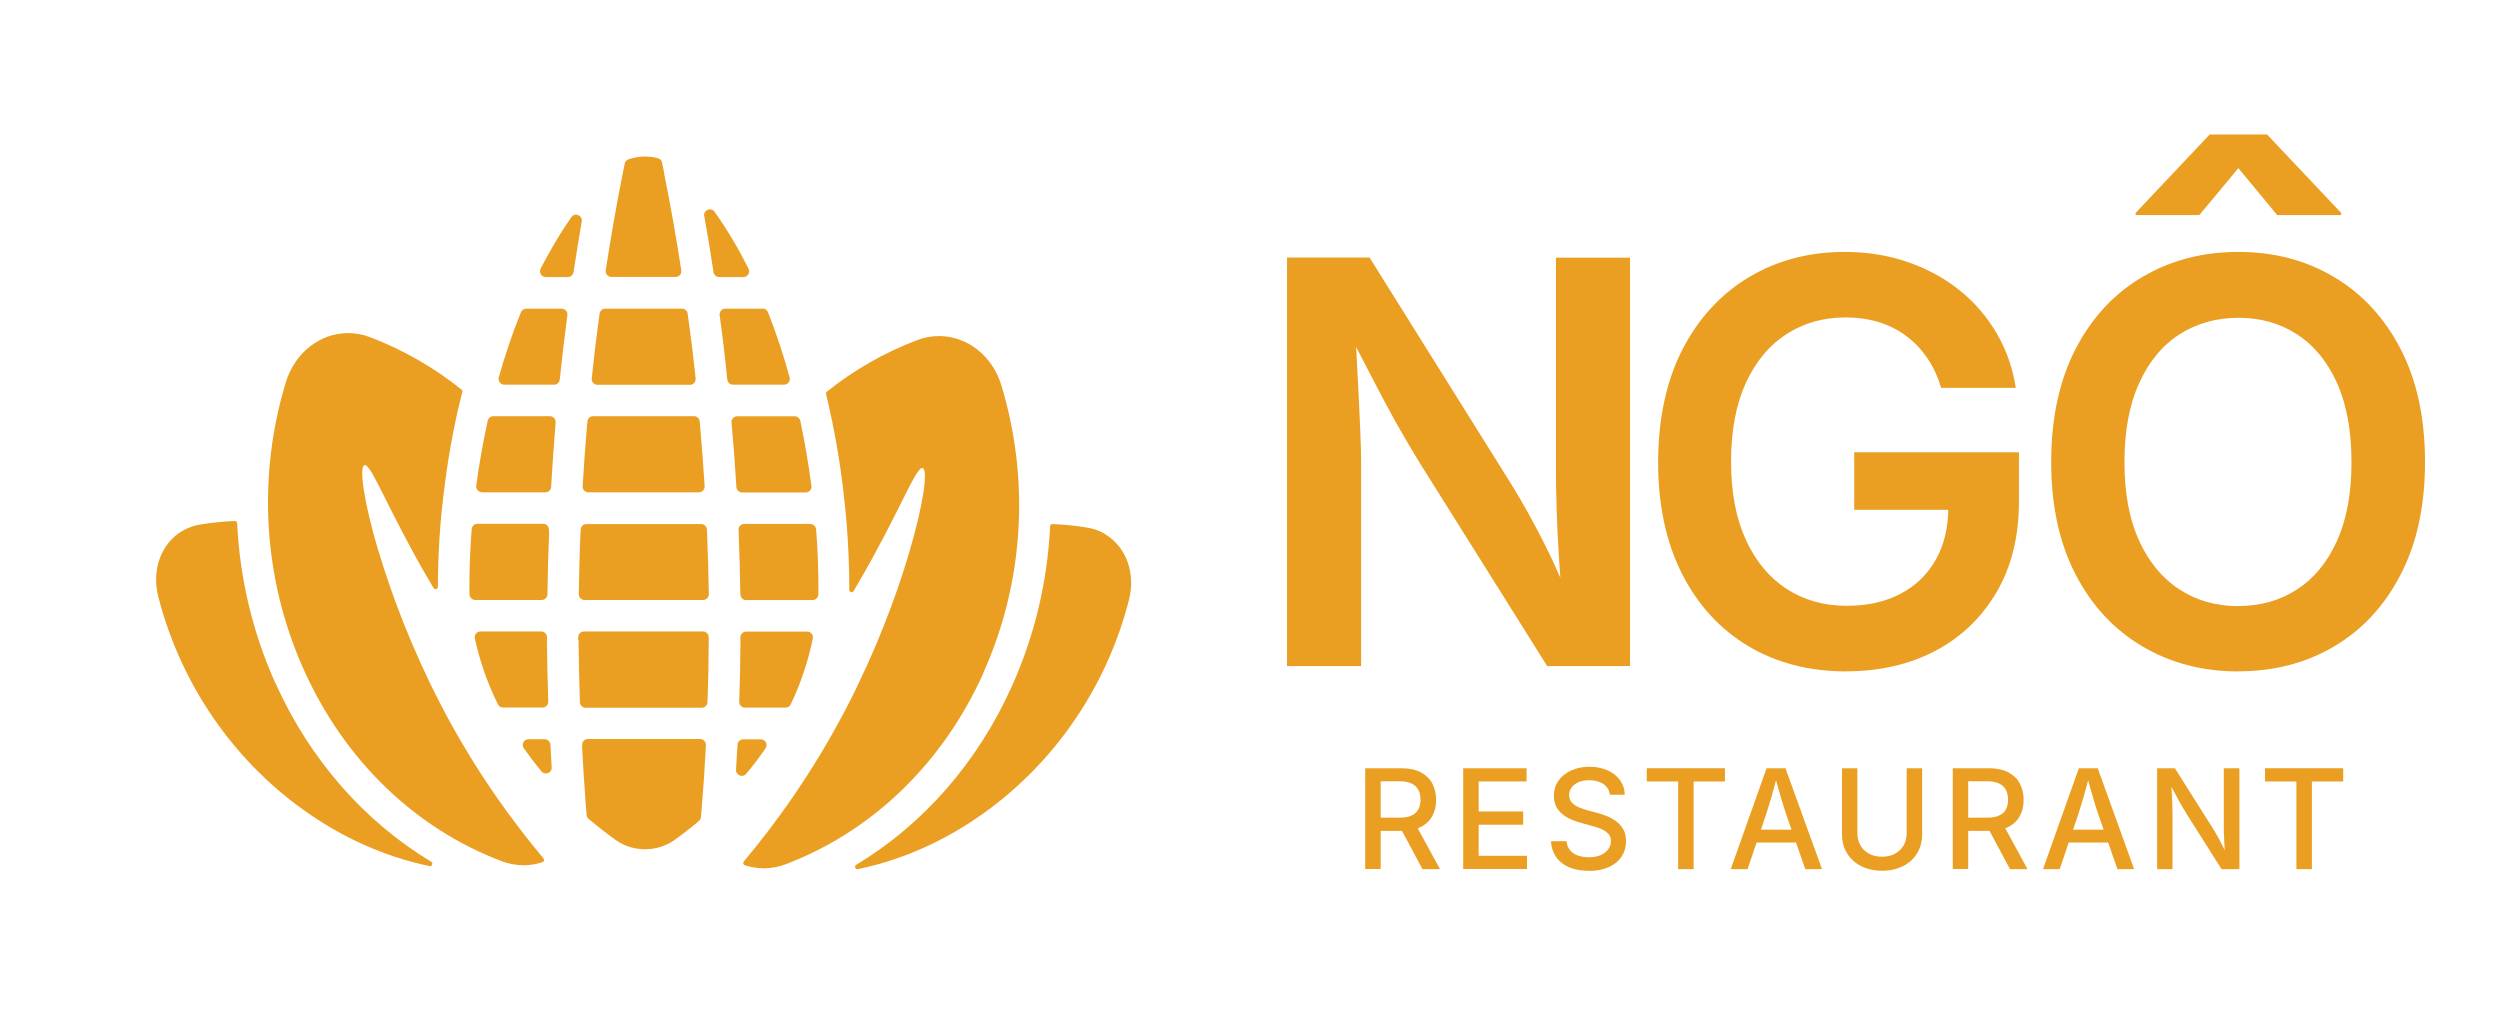
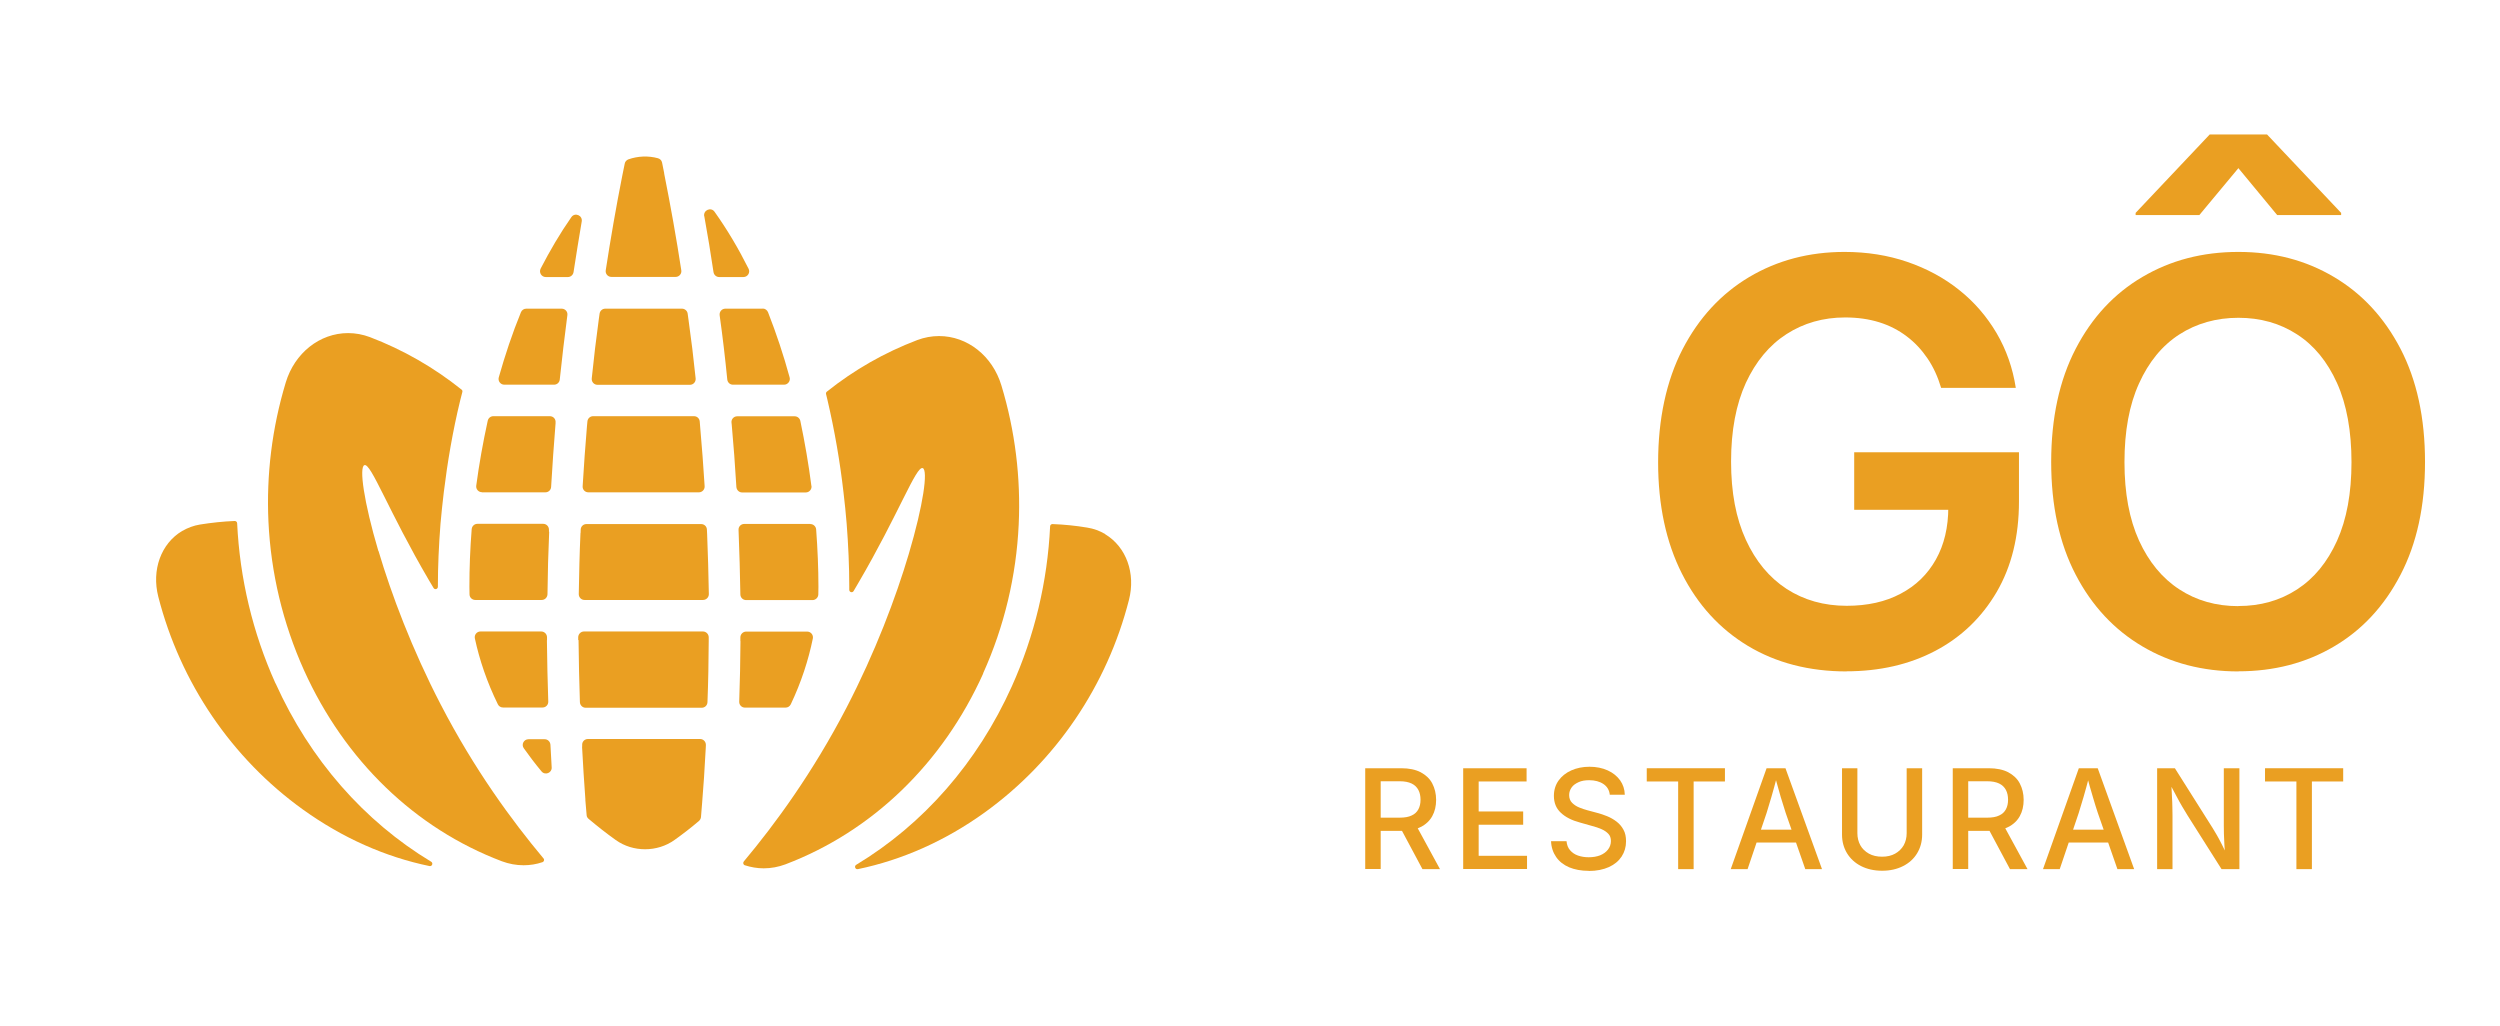
<svg xmlns="http://www.w3.org/2000/svg" width="156" height="64" viewBox="0 0 156 64" fill="none">
  <path d="M68.964 33.328C68.623 33.122 68.247 32.986 67.842 32.922C67.125 32.801 66.401 32.73 65.676 32.702C65.598 32.702 65.527 32.759 65.527 32.844C65.364 36.277 64.561 39.668 63.134 42.838C60.99 47.596 57.61 51.442 53.427 53.964C53.285 54.049 53.37 54.27 53.534 54.234C56.282 53.665 58.973 52.475 61.43 50.709C65.868 47.517 69.078 42.802 70.448 37.431C70.874 35.772 70.278 34.126 68.964 33.336V33.328Z" fill="#EA9F22" />
  <path d="M61.345 42.019C62.673 39.077 63.418 35.921 63.567 32.73C63.702 29.824 63.347 26.889 62.488 24.054C61.934 22.209 60.365 20.97 58.597 20.97C58.135 20.97 57.681 21.055 57.24 21.219C55.195 21.996 53.3 23.078 51.595 24.439C51.553 24.475 51.531 24.532 51.545 24.588C51.574 24.71 51.602 24.824 51.631 24.945C52.085 26.889 52.419 28.834 52.632 30.707C52.71 31.37 52.781 32.032 52.831 32.673C52.937 34.034 52.994 35.351 52.994 36.577C52.994 36.655 52.994 36.726 52.994 36.804C52.994 36.954 53.186 37.011 53.264 36.883C53.363 36.719 53.456 36.562 53.548 36.398C56.083 32.068 57.169 29.047 57.581 29.211C57.915 29.34 57.624 31.484 56.708 34.568C55.906 37.275 54.613 40.708 52.824 44.155C50.715 48.215 48.379 51.407 46.412 53.757C46.348 53.836 46.376 53.957 46.475 53.992C46.852 54.113 47.249 54.184 47.654 54.184C48.116 54.184 48.57 54.099 49.011 53.935C54.428 51.877 58.817 47.646 61.352 42.026L61.345 42.019Z" fill="#EA9F22" />
  <path d="M17.191 42.645C15.764 39.476 14.962 36.085 14.798 32.652C14.798 32.573 14.727 32.509 14.649 32.509C13.925 32.538 13.201 32.616 12.483 32.73C12.086 32.794 11.709 32.937 11.361 33.136C10.048 33.92 9.451 35.565 9.877 37.232C11.255 42.603 14.457 47.318 18.895 50.509C21.36 52.283 24.044 53.472 26.799 54.042C26.962 54.078 27.047 53.857 26.905 53.771C22.723 51.25 19.343 47.403 17.198 42.645H17.191Z" fill="#EA9F22" />
  <path d="M23.61 34.383C22.695 31.291 22.403 29.154 22.737 29.026C23.149 28.869 24.235 31.89 26.77 36.213C26.863 36.37 26.955 36.534 27.055 36.691C27.133 36.819 27.324 36.762 27.324 36.612V36.577C27.324 35.351 27.381 34.041 27.488 32.673C27.544 32.025 27.616 31.37 27.694 30.707C27.921 28.848 28.247 26.918 28.716 24.987C28.759 24.809 28.801 24.631 28.851 24.46C28.865 24.403 28.851 24.346 28.801 24.311C27.076 22.929 25.151 21.825 23.078 21.034C22.638 20.87 22.183 20.785 21.722 20.785C19.947 20.785 18.384 22.031 17.83 23.869C16.971 26.711 16.616 29.646 16.751 32.545C16.9 35.736 17.646 38.884 18.974 41.833C21.516 47.46 25.897 51.691 31.315 53.743C31.755 53.907 32.21 53.992 32.671 53.992C33.076 53.992 33.474 53.928 33.85 53.8C33.95 53.764 33.985 53.643 33.914 53.565C31.947 51.214 29.604 48.023 27.502 43.963C25.712 40.516 24.42 37.082 23.618 34.376L23.61 34.383Z" fill="#EA9F22" />
  <path d="M33.985 46.128H32.977C32.685 46.128 32.515 46.456 32.685 46.691C33.026 47.175 33.396 47.66 33.793 48.137C34.013 48.401 34.447 48.23 34.425 47.888C34.404 47.503 34.383 47.111 34.361 46.712C34.361 46.627 34.354 46.549 34.347 46.47C34.333 46.278 34.177 46.128 33.992 46.128H33.985Z" fill="#EA9F22" />
  <path d="M36.321 46.599C36.378 47.717 36.449 48.8 36.527 49.868C36.527 49.875 36.527 49.882 36.527 49.897V49.911C36.527 49.911 36.527 49.932 36.527 49.939C36.556 50.245 36.577 50.552 36.605 50.851C36.605 50.951 36.655 51.036 36.733 51.1C37.266 51.549 37.834 51.998 38.423 52.418C39.495 53.187 41.015 53.187 42.094 52.411C42.634 52.026 43.138 51.635 43.614 51.228C43.685 51.164 43.734 51.079 43.742 50.979C43.763 50.687 43.791 50.395 43.813 50.096C43.898 49.092 43.969 48.009 44.04 46.663C44.04 46.606 44.04 46.549 44.047 46.492C44.054 46.285 43.891 46.114 43.692 46.114H36.683C36.477 46.114 36.314 46.285 36.328 46.492C36.328 46.52 36.328 46.556 36.328 46.584L36.321 46.599Z" fill="#EA9F22" />
-   <path d="M46 46.777C45.978 47.218 45.95 47.631 45.929 48.03C45.907 48.379 46.341 48.55 46.561 48.287C47.001 47.767 47.399 47.233 47.768 46.698C47.931 46.456 47.768 46.136 47.47 46.136H46.376C46.184 46.136 46.028 46.285 46.021 46.477C46.021 46.577 46.007 46.684 46.007 46.784L46 46.777Z" fill="#EA9F22" />
  <path d="M34.134 39.953V39.768C34.134 39.568 33.971 39.404 33.772 39.404H29.98C29.753 39.404 29.582 39.618 29.632 39.839C29.923 41.192 30.392 42.574 31.067 43.949C31.123 44.07 31.251 44.148 31.386 44.148H33.857C34.063 44.148 34.219 43.977 34.212 43.778C34.17 42.538 34.141 41.256 34.127 39.946L34.134 39.953Z" fill="#EA9F22" />
  <path d="M34.063 17.288H35.434C35.611 17.288 35.76 17.159 35.789 16.981C35.952 15.92 36.122 14.866 36.3 13.819C36.364 13.441 35.874 13.235 35.654 13.548C34.951 14.552 34.319 15.635 33.736 16.76C33.616 17.003 33.786 17.288 34.056 17.288H34.063Z" fill="#EA9F22" />
  <path d="M41.448 10.82C41.405 10.592 41.363 10.364 41.313 10.143C41.285 10.008 41.185 9.908 41.05 9.872C40.447 9.709 39.801 9.737 39.211 9.944C39.098 9.986 39.005 10.086 38.984 10.207C38.927 10.464 38.877 10.72 38.828 10.976C38.444 12.914 38.103 14.887 37.798 16.867C37.763 17.088 37.933 17.28 38.153 17.28H42.158C42.378 17.28 42.549 17.081 42.513 16.867C42.208 14.873 41.846 12.843 41.441 10.813L41.448 10.82Z" fill="#EA9F22" />
  <path d="M43.948 13.491C44.161 14.666 44.352 15.827 44.523 16.981C44.551 17.159 44.7 17.288 44.878 17.288H46.39C46.66 17.288 46.831 17.003 46.71 16.767C46.078 15.507 45.375 14.317 44.587 13.213C44.367 12.9 43.877 13.113 43.941 13.491H43.948Z" fill="#EA9F22" />
  <path d="M31.471 24.005H34.574C34.759 24.005 34.915 23.862 34.929 23.684C35.071 22.316 35.235 20.97 35.405 19.659C35.434 19.446 35.263 19.261 35.05 19.261H32.842C32.693 19.261 32.565 19.346 32.508 19.481C31.968 20.799 31.514 22.167 31.123 23.549C31.059 23.776 31.23 24.005 31.471 24.005Z" fill="#EA9F22" />
  <path d="M42.968 19.994C42.946 19.852 42.932 19.709 42.911 19.574C42.889 19.396 42.733 19.261 42.556 19.261H37.77C37.592 19.261 37.443 19.389 37.415 19.567C37.401 19.688 37.379 19.802 37.365 19.923C37.202 21.12 37.053 22.352 36.925 23.613C36.904 23.826 37.067 24.012 37.28 24.012H43.053C43.266 24.012 43.429 23.826 43.408 23.613C43.28 22.359 43.131 21.155 42.968 19.994Z" fill="#EA9F22" />
  <path d="M47.597 19.261H45.261C45.041 19.261 44.878 19.453 44.906 19.674C44.906 19.688 44.906 19.709 44.913 19.724C45.091 20.991 45.247 22.316 45.382 23.684C45.403 23.869 45.552 24.005 45.737 24.005H48.925C49.16 24.005 49.337 23.776 49.273 23.549C48.897 22.167 48.442 20.806 47.924 19.481C47.867 19.346 47.739 19.253 47.59 19.253L47.597 19.261Z" fill="#EA9F22" />
  <path d="M30.079 30.721H34.035C34.226 30.721 34.383 30.572 34.39 30.38C34.468 29.055 34.56 27.73 34.667 26.419C34.667 26.398 34.667 26.384 34.667 26.362C34.688 26.148 34.525 25.97 34.312 25.97H30.782C30.612 25.97 30.47 26.091 30.434 26.255C30.136 27.616 29.895 28.976 29.717 30.308C29.689 30.522 29.859 30.714 30.072 30.714L30.079 30.721Z" fill="#EA9F22" />
  <path d="M43.614 30.721C43.82 30.721 43.983 30.543 43.969 30.337C43.891 29.083 43.798 27.851 43.692 26.661C43.685 26.54 43.671 26.419 43.663 26.298C43.649 26.113 43.493 25.97 43.309 25.97H37.01C36.825 25.97 36.669 26.113 36.655 26.298C36.648 26.398 36.634 26.49 36.627 26.59C36.52 27.829 36.435 29.083 36.357 30.344C36.343 30.55 36.506 30.721 36.712 30.721H43.607H43.614Z" fill="#EA9F22" />
  <path d="M50.63 30.315C50.459 28.976 50.225 27.623 49.941 26.262C49.905 26.099 49.756 25.977 49.593 25.977H46C45.787 25.977 45.623 26.163 45.645 26.369C45.645 26.412 45.652 26.448 45.659 26.49C45.773 27.758 45.872 29.062 45.95 30.387C45.964 30.579 46.12 30.729 46.305 30.729H50.282C50.495 30.729 50.665 30.536 50.637 30.323L50.63 30.315Z" fill="#EA9F22" />
  <path d="M34.255 33.179C34.255 33.143 34.255 33.108 34.255 33.065C34.262 32.858 34.099 32.687 33.9 32.687H29.788C29.604 32.687 29.448 32.83 29.433 33.022C29.334 34.269 29.291 35.465 29.291 36.612C29.291 36.776 29.291 36.933 29.298 37.089C29.298 37.282 29.462 37.438 29.66 37.438H33.8C33.999 37.438 34.155 37.282 34.163 37.082C34.177 35.757 34.212 34.454 34.269 33.179H34.255Z" fill="#EA9F22" />
  <path d="M36.222 33.264C36.165 34.511 36.137 35.793 36.115 37.075C36.115 37.275 36.272 37.438 36.477 37.438H43.869C44.068 37.438 44.232 37.275 44.232 37.075C44.21 35.807 44.175 34.554 44.125 33.336C44.125 33.236 44.118 33.136 44.111 33.044C44.104 32.851 43.948 32.702 43.756 32.702H36.591C36.399 32.702 36.243 32.851 36.236 33.044C36.236 33.115 36.236 33.193 36.229 33.264H36.222Z" fill="#EA9F22" />
  <path d="M36.101 39.939C36.115 41.256 36.144 42.553 36.186 43.813C36.193 44.006 36.35 44.163 36.541 44.163H43.791C43.983 44.163 44.139 44.013 44.146 43.813C44.196 42.546 44.217 41.278 44.224 40.003V39.768C44.224 39.568 44.061 39.404 43.862 39.404H36.442C36.243 39.404 36.08 39.568 36.08 39.768V39.939H36.101Z" fill="#EA9F22" />
  <path d="M46.206 40.003C46.199 41.263 46.17 42.531 46.127 43.785C46.12 43.992 46.284 44.155 46.483 44.155H49.018C49.16 44.155 49.28 44.077 49.344 43.949C49.998 42.574 50.445 41.192 50.722 39.839C50.764 39.618 50.594 39.411 50.367 39.411H46.561C46.362 39.411 46.199 39.575 46.199 39.775V40.01L46.206 40.003Z" fill="#EA9F22" />
  <path d="M50.559 32.694H46.44C46.234 32.694 46.071 32.865 46.085 33.072C46.085 33.136 46.085 33.193 46.092 33.257C46.142 34.504 46.177 35.786 46.199 37.089C46.199 37.289 46.362 37.446 46.561 37.446H50.7C50.892 37.446 51.056 37.289 51.063 37.096C51.063 36.933 51.07 36.776 51.07 36.619C51.07 35.472 51.02 34.276 50.928 33.036C50.914 32.851 50.757 32.702 50.573 32.702L50.559 32.694Z" fill="#EA9F22" />
-   <path d="M80.311 41.556V16.07H85.46L94.243 30.116C94.606 30.7 94.996 31.355 95.401 32.089C95.806 32.823 96.239 33.649 96.679 34.554C97.119 35.458 97.559 36.47 97.993 37.574H97.481C97.403 36.619 97.332 35.629 97.268 34.625C97.204 33.62 97.162 32.659 97.133 31.754C97.105 30.85 97.091 30.08 97.091 29.454V16.077H101.714V41.563H96.544L88.612 28.919C88.115 28.107 87.64 27.309 87.199 26.526C86.759 25.735 86.276 24.852 85.765 23.855C85.254 22.865 84.636 21.668 83.904 20.265H84.551C84.622 21.511 84.678 22.687 84.735 23.798C84.792 24.909 84.842 25.906 84.877 26.782C84.92 27.659 84.934 28.371 84.934 28.905V41.563H80.297L80.311 41.556Z" fill="#EA9F22" />
  <path d="M115.234 41.897C112.89 41.897 110.838 41.363 109.077 40.309C107.316 39.248 105.939 37.745 104.952 35.793C103.965 33.841 103.467 31.526 103.467 28.848C103.467 26.17 103.979 23.748 104.994 21.789C106.01 19.83 107.394 18.335 109.148 17.288C110.902 16.247 112.883 15.72 115.099 15.72C116.498 15.72 117.804 15.927 119.011 16.34C120.219 16.753 121.305 17.337 122.249 18.092C123.201 18.847 123.975 19.752 124.586 20.785C125.196 21.825 125.594 22.965 125.786 24.204H121.127C120.922 23.52 120.645 22.907 120.282 22.373C119.92 21.839 119.494 21.376 118.983 20.991C118.479 20.607 117.904 20.308 117.257 20.108C116.618 19.909 115.908 19.809 115.134 19.809C113.771 19.809 112.55 20.158 111.477 20.849C110.405 21.54 109.56 22.558 108.942 23.89C108.332 25.223 108.019 26.861 108.019 28.798C108.019 30.736 108.325 32.338 108.942 33.685C109.56 35.031 110.405 36.042 111.484 36.748C112.564 37.446 113.814 37.802 115.234 37.802C116.533 37.802 117.655 37.552 118.6 37.047C119.551 36.548 120.282 35.836 120.801 34.91C121.319 33.984 121.575 32.901 121.575 31.64L122.612 31.811H115.702V28.221H125.984V31.284C125.984 33.464 125.523 35.344 124.593 36.94C123.662 38.528 122.391 39.753 120.772 40.608C119.153 41.463 117.293 41.89 115.205 41.89L115.234 41.897Z" fill="#EA9F22" />
  <path d="M139.675 41.897C137.445 41.897 135.45 41.377 133.689 40.337C131.928 39.297 130.536 37.809 129.521 35.857C128.505 33.905 127.994 31.562 127.994 28.827C127.994 26.091 128.505 23.727 129.521 21.768C130.536 19.809 131.928 18.313 133.689 17.28C135.45 16.24 137.445 15.72 139.675 15.72C141.905 15.72 143.879 16.24 145.633 17.28C147.394 18.32 148.778 19.816 149.794 21.768C150.809 23.727 151.321 26.077 151.321 28.827C151.321 31.576 150.809 33.913 149.794 35.864C148.778 37.823 147.394 39.312 145.633 40.345C143.879 41.377 141.891 41.89 139.675 41.89V41.897ZM139.675 37.816C141.053 37.816 142.267 37.474 143.332 36.783C144.397 36.092 145.228 35.081 145.832 33.742C146.435 32.403 146.733 30.771 146.733 28.841C146.733 26.911 146.435 25.244 145.832 23.905C145.228 22.566 144.397 21.547 143.332 20.863C142.267 20.172 141.046 19.83 139.675 19.83C138.305 19.83 137.062 20.179 135.99 20.87C134.917 21.561 134.08 22.587 133.476 23.926C132.865 25.265 132.567 26.904 132.567 28.841C132.567 30.778 132.872 32.403 133.476 33.734C134.087 35.066 134.925 36.085 135.99 36.776C137.055 37.474 138.283 37.823 139.675 37.823V37.816ZM137.239 13.42H133.263V13.284L137.886 8.391H141.464L146.087 13.284V13.42H142.096L139.675 10.492L137.239 13.42Z" fill="#EA9F22" />
  <path d="M85.19 54.234V47.938H87.441C87.924 47.938 88.328 48.023 88.648 48.187C88.967 48.358 89.216 48.586 89.372 48.885C89.528 49.184 89.614 49.526 89.614 49.911C89.614 50.295 89.535 50.637 89.372 50.929C89.209 51.221 88.967 51.449 88.648 51.606C88.328 51.77 87.924 51.848 87.433 51.848H85.743V51.022H87.341C87.647 51.022 87.902 50.979 88.087 50.886C88.279 50.801 88.413 50.673 88.506 50.502C88.598 50.331 88.641 50.139 88.641 49.904C88.641 49.669 88.598 49.462 88.506 49.291C88.413 49.12 88.279 48.985 88.087 48.892C87.895 48.8 87.647 48.75 87.334 48.75H86.155V54.227H85.197L85.19 54.234ZM88.761 54.234L87.242 51.392H88.307L89.855 54.234H88.761Z" fill="#EA9F22" />
  <path d="M91.303 54.234V47.938H95.259V48.764H92.269V50.637H95.046V51.464H92.269V53.401H95.287V54.227H91.311L91.303 54.234Z" fill="#EA9F22" />
  <path d="M99.136 54.341C98.667 54.341 98.262 54.263 97.915 54.12C97.567 53.971 97.297 53.757 97.105 53.479C96.913 53.202 96.8 52.874 96.785 52.489H97.751C97.772 52.717 97.844 52.91 97.971 53.052C98.099 53.202 98.262 53.316 98.468 53.387C98.674 53.458 98.894 53.493 99.136 53.493C99.406 53.493 99.64 53.451 99.846 53.373C100.052 53.287 100.215 53.173 100.336 53.016C100.457 52.86 100.521 52.681 100.521 52.482C100.521 52.297 100.471 52.147 100.364 52.033C100.258 51.919 100.116 51.82 99.938 51.741C99.761 51.663 99.555 51.592 99.328 51.535L98.596 51.328C98.085 51.193 97.68 50.986 97.396 50.716C97.105 50.445 96.963 50.096 96.963 49.661C96.963 49.298 97.062 48.978 97.254 48.707C97.446 48.436 97.716 48.222 98.049 48.073C98.383 47.923 98.767 47.845 99.186 47.845C99.605 47.845 99.995 47.923 100.322 48.073C100.648 48.222 100.904 48.429 101.096 48.693C101.28 48.956 101.38 49.255 101.387 49.59H100.45C100.421 49.305 100.286 49.077 100.052 48.921C99.817 48.764 99.519 48.685 99.164 48.685C98.909 48.685 98.689 48.721 98.504 48.807C98.319 48.892 98.17 48.992 98.071 49.134C97.971 49.277 97.915 49.433 97.915 49.611C97.915 49.811 97.978 49.975 98.099 50.096C98.22 50.217 98.369 50.317 98.546 50.388C98.724 50.459 98.887 50.516 99.051 50.559L99.661 50.723C99.86 50.773 100.066 50.844 100.279 50.929C100.492 51.015 100.691 51.129 100.868 51.264C101.046 51.399 101.195 51.57 101.302 51.77C101.415 51.969 101.465 52.211 101.465 52.496C101.465 52.852 101.373 53.166 101.188 53.451C101.003 53.729 100.741 53.949 100.393 54.106C100.045 54.263 99.626 54.348 99.136 54.348V54.341Z" fill="#EA9F22" />
  <path d="M102.757 48.764V47.938H107.636V48.764H105.683V54.234H104.717V48.764H102.757Z" fill="#EA9F22" />
  <path d="M107.998 54.234L110.235 47.938H111.413L113.693 54.234H112.649L111.428 50.73C111.335 50.445 111.229 50.11 111.115 49.725C111.001 49.341 110.874 48.878 110.725 48.337H110.916C110.774 48.885 110.646 49.355 110.533 49.74C110.419 50.132 110.32 50.459 110.235 50.73L109.049 54.234H108.005H107.998ZM109.205 52.575V51.77H112.471V52.575H109.205Z" fill="#EA9F22" />
  <path d="M117.449 54.334C116.945 54.334 116.505 54.234 116.128 54.042C115.752 53.85 115.461 53.579 115.255 53.244C115.049 52.902 114.942 52.518 114.942 52.076V47.938H115.901V51.991C115.901 52.276 115.965 52.525 116.086 52.746C116.206 52.966 116.391 53.137 116.618 53.266C116.846 53.394 117.122 53.458 117.442 53.458C117.762 53.458 118.031 53.394 118.259 53.266C118.486 53.137 118.663 52.966 118.791 52.746C118.912 52.525 118.976 52.276 118.976 51.991V47.938H119.942V52.076C119.942 52.518 119.835 52.902 119.629 53.244C119.423 53.586 119.132 53.85 118.756 54.042C118.379 54.234 117.946 54.334 117.442 54.334H117.449Z" fill="#EA9F22" />
  <path d="M121.852 54.234V47.938H124.103C124.586 47.938 124.99 48.023 125.31 48.187C125.629 48.358 125.878 48.586 126.034 48.885C126.19 49.184 126.276 49.526 126.276 49.911C126.276 50.295 126.197 50.637 126.034 50.929C125.871 51.221 125.629 51.449 125.31 51.606C124.99 51.77 124.586 51.848 124.096 51.848H122.406V51.022H124.003C124.309 51.022 124.564 50.979 124.749 50.886C124.941 50.801 125.075 50.673 125.168 50.502C125.26 50.331 125.303 50.139 125.303 49.904C125.303 49.669 125.26 49.462 125.168 49.291C125.075 49.12 124.941 48.985 124.749 48.892C124.557 48.8 124.309 48.75 123.996 48.75H122.817V54.227H121.859L121.852 54.234ZM125.423 54.234L123.904 51.392H124.969L126.517 54.234H125.423Z" fill="#EA9F22" />
  <path d="M127.483 54.234L129.719 47.938H130.898L133.171 54.234H132.127L130.905 50.73C130.806 50.445 130.707 50.11 130.593 49.725C130.479 49.341 130.344 48.878 130.202 48.337H130.394C130.252 48.885 130.124 49.355 130.011 49.74C129.897 50.124 129.798 50.459 129.712 50.73L128.527 54.234H127.483ZM128.697 52.575V51.77H131.963V52.575H128.697Z" fill="#EA9F22" />
  <path d="M134.605 54.234V47.938H135.713L138.077 51.684C138.155 51.805 138.241 51.955 138.34 52.126C138.439 52.297 138.539 52.489 138.652 52.71C138.759 52.924 138.873 53.159 138.979 53.415H138.858C138.83 53.173 138.816 52.938 138.802 52.703C138.787 52.468 138.78 52.247 138.773 52.041C138.773 51.834 138.766 51.663 138.766 51.52V47.938H139.739V54.234H138.624L136.501 50.879C136.387 50.694 136.281 50.509 136.167 50.324C136.054 50.139 135.94 49.925 135.812 49.683C135.684 49.441 135.521 49.141 135.336 48.792H135.485C135.5 49.106 135.514 49.391 135.528 49.661C135.542 49.932 135.556 50.167 135.556 50.374C135.556 50.58 135.564 50.744 135.564 50.872V54.234H134.591H134.605Z" fill="#EA9F22" />
  <path d="M141.337 48.764V47.938H146.215V48.764H144.262V54.234H143.296V48.764H141.337Z" fill="#EA9F22" />
</svg>